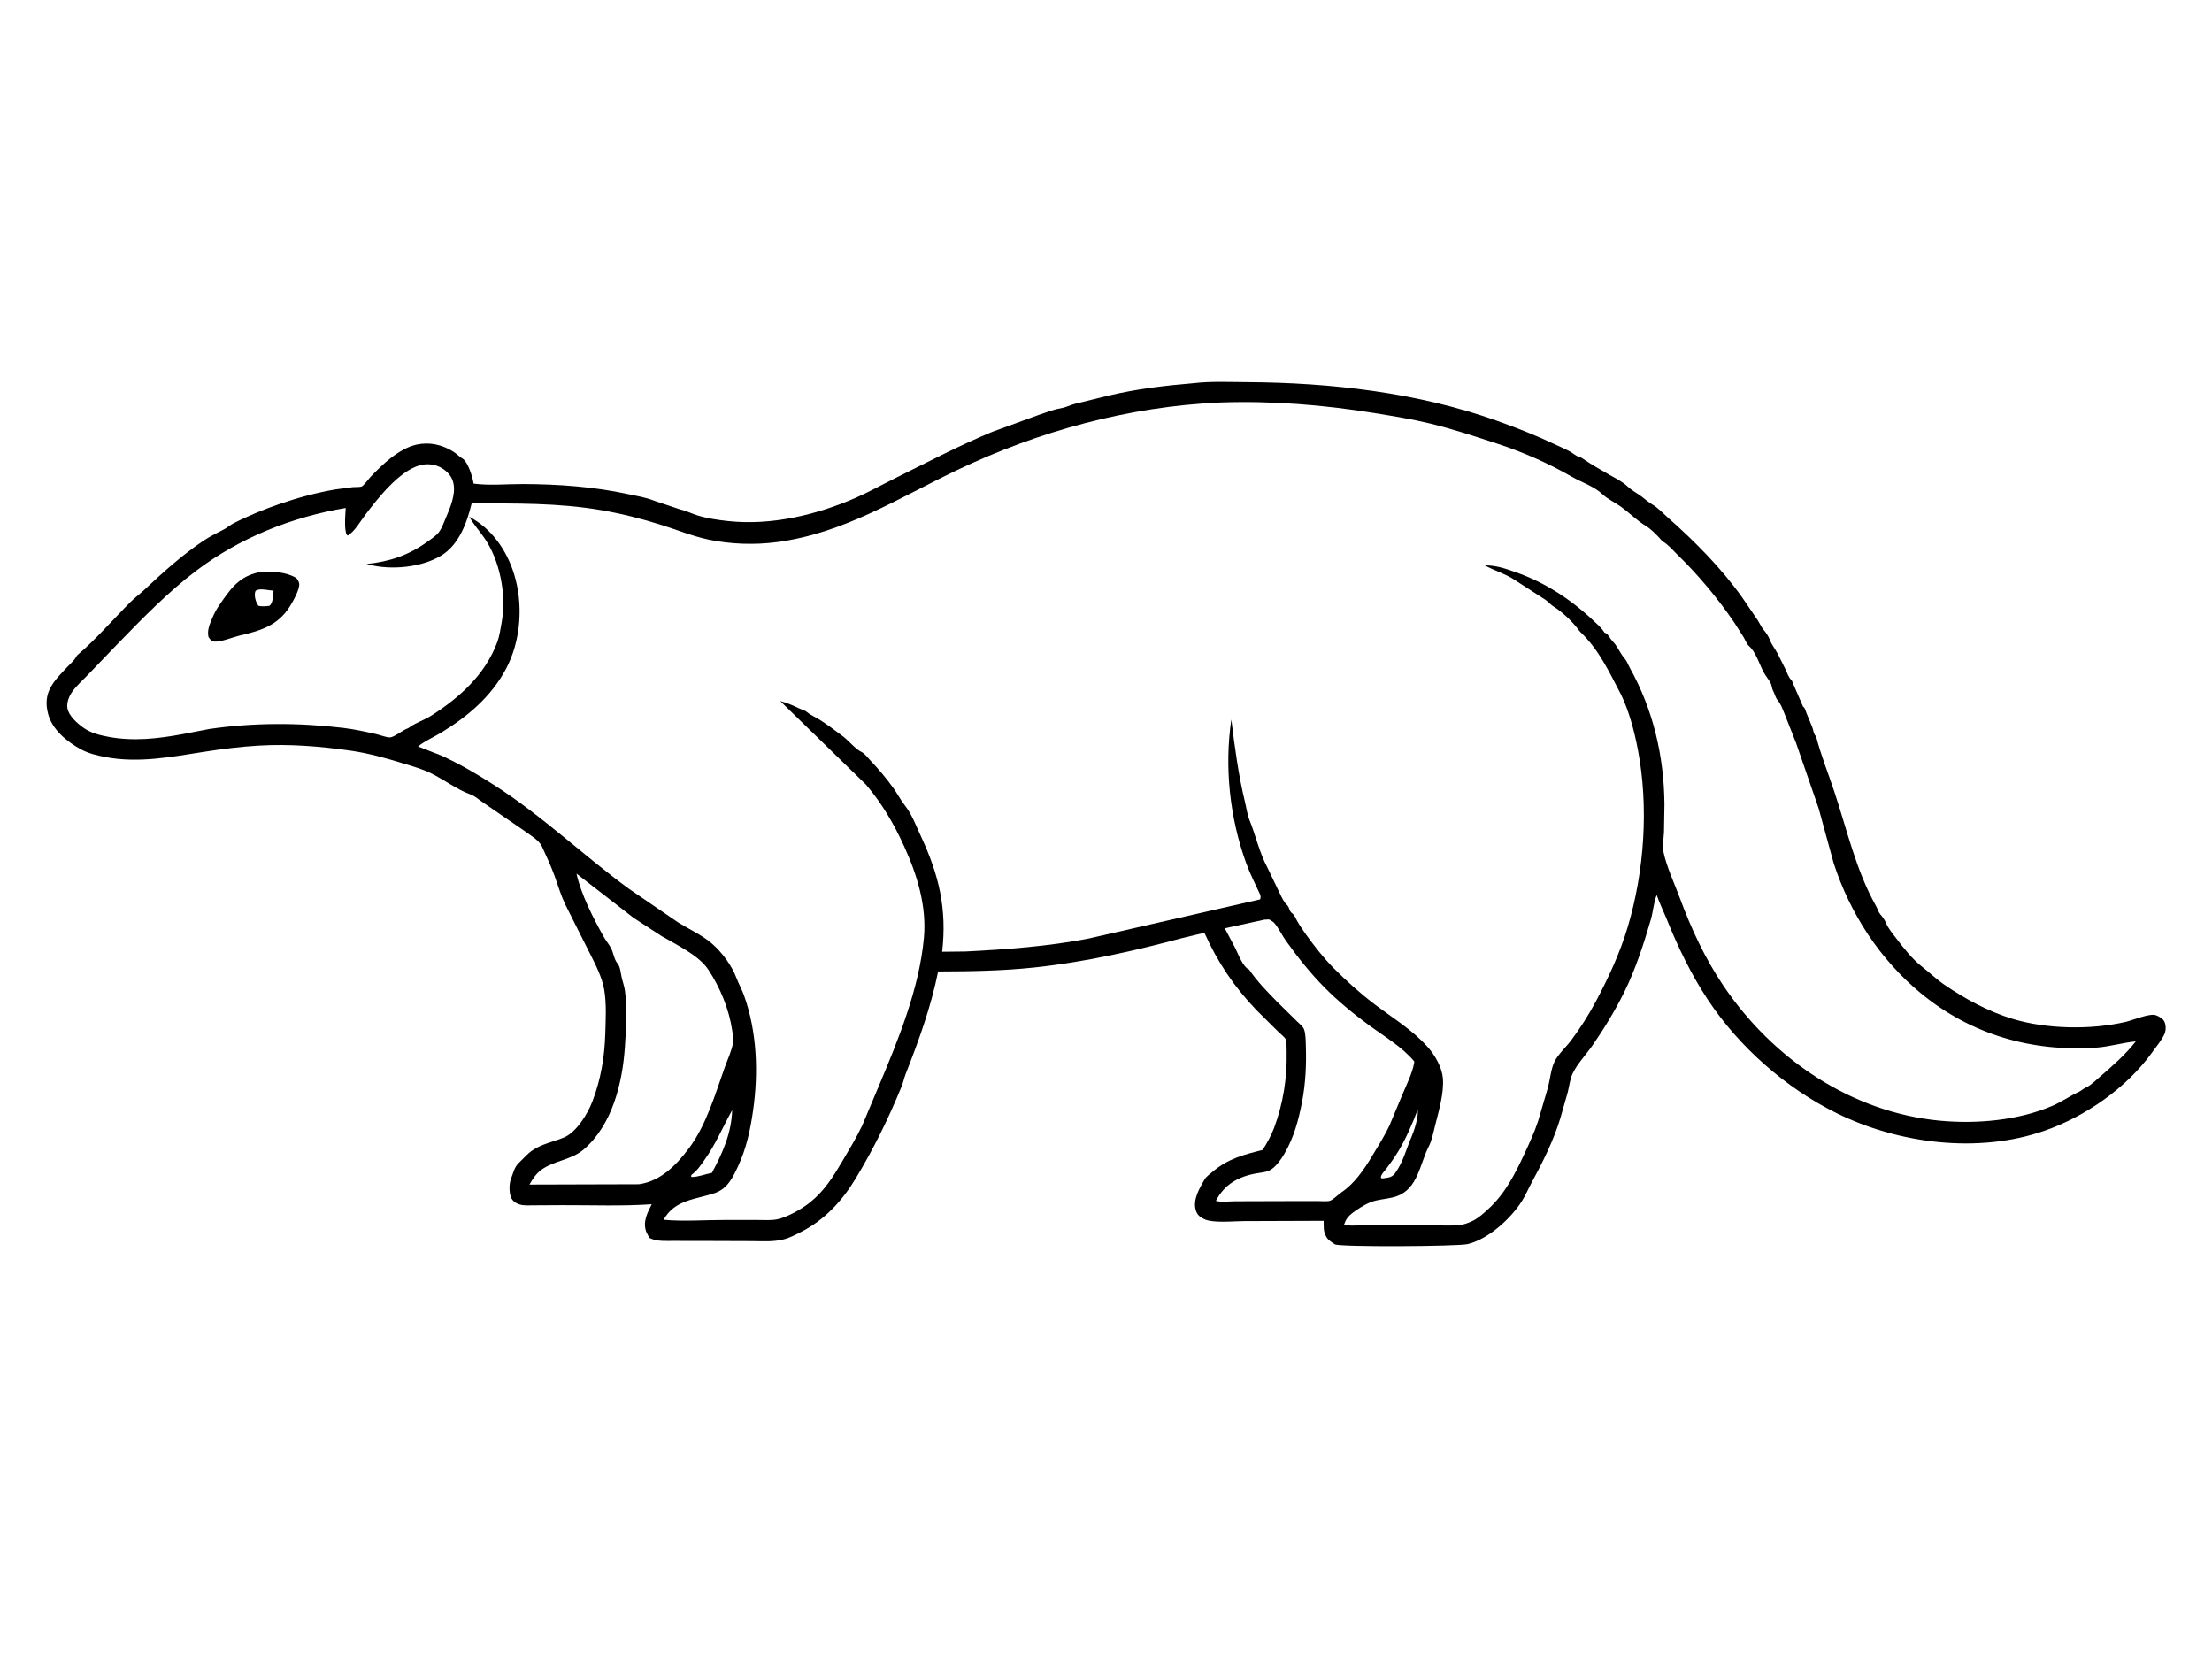
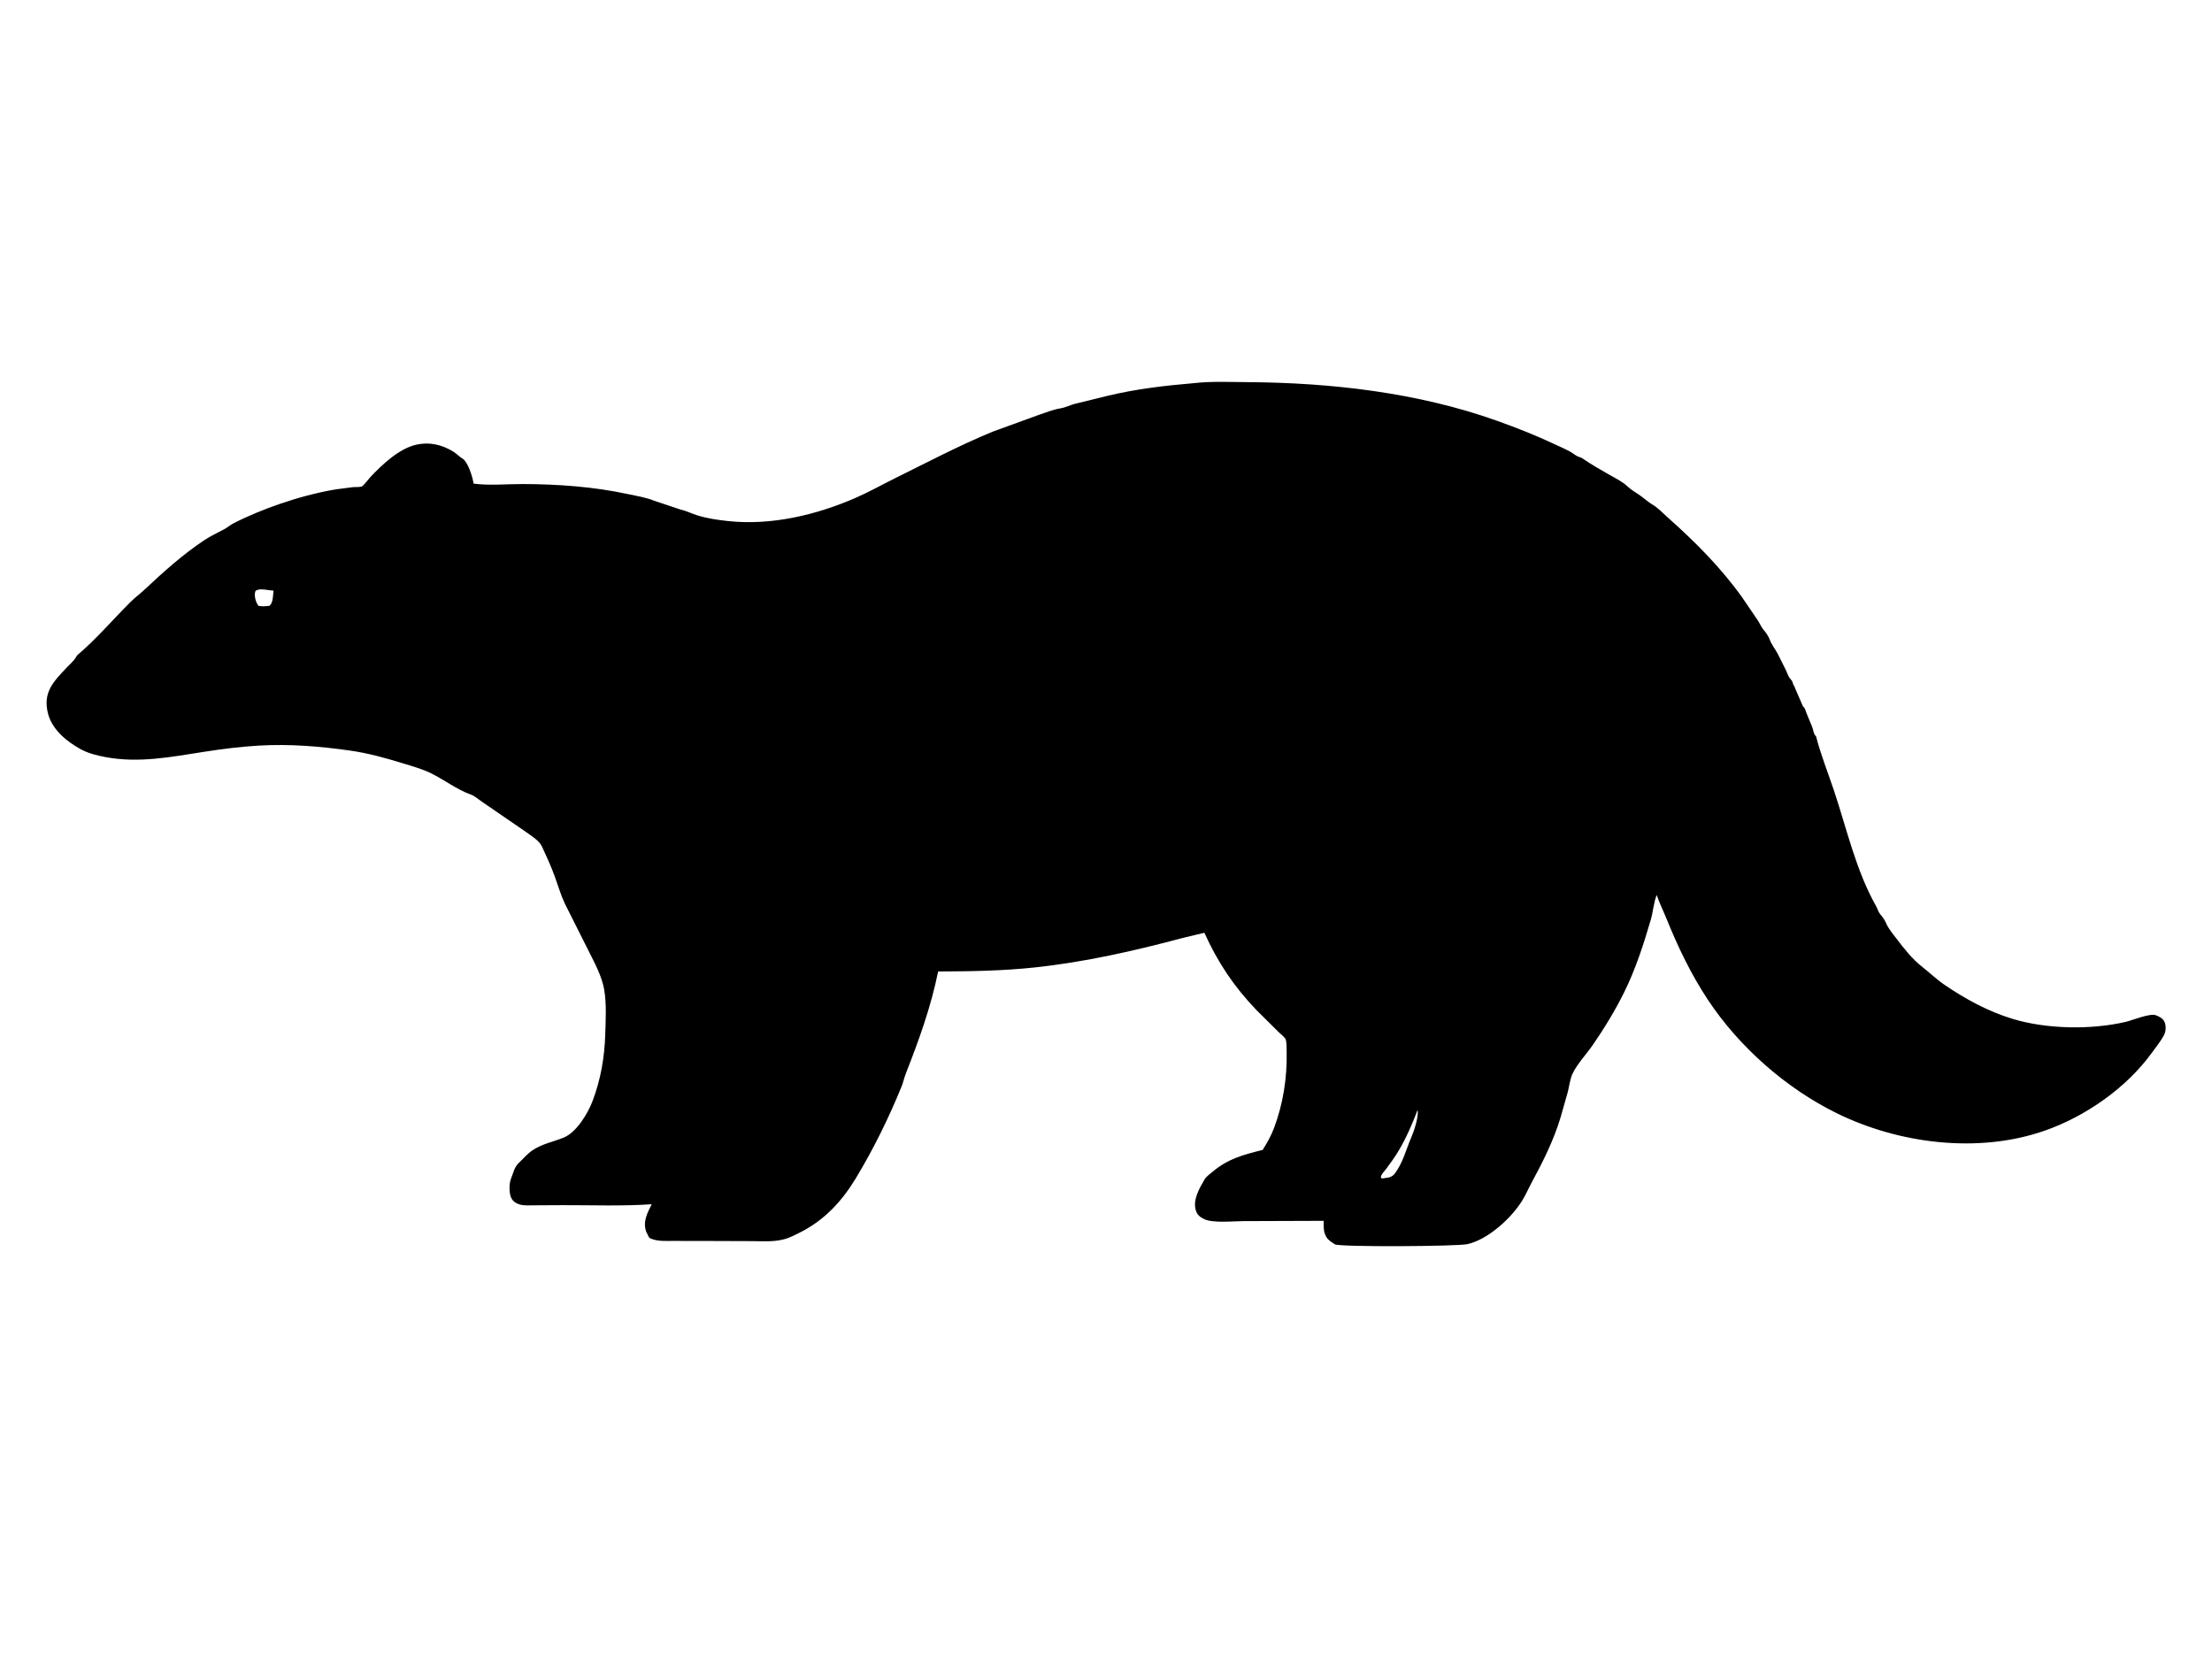
<svg xmlns="http://www.w3.org/2000/svg" version="1.1" style="display: block;" viewBox="0 0 2048 1536" width="1365" height="1024">
  <path transform="translate(0,0)" fill="rgb(255,255,255)" d="M -0 -0 L 2048 0 L 2048 1536 L -0 1536 L -0 -0 z" />
  <path transform="translate(0,0)" fill="rgb(0,0,0)" d="M 1105.16 354.574 C 1121.16 352.71 1138.13 353.52 1154.25 353.613 C 1232.06 354.063 1312.67 363.181 1386.36 389.521 C 1404.21 395.903 1422.38 403.054 1439.5 411.162 C 1444.19 413.381 1449.2 415.465 1453.72 417.96 C 1456.3 419.381 1459.09 421.913 1461.81 422.817 C 1463.16 423.264 1463.97 423.414 1465.18 424.25 C 1473.06 429.707 1481.73 434.656 1490.08 439.396 C 1495.63 442.546 1502.27 445.81 1506.92 450.23 C 1510.69 453.815 1515.46 456.317 1519.66 459.363 C 1523.03 461.803 1526.2 464.807 1529.79 466.889 C 1535.18 470.018 1539.35 474.712 1544 478.829 C 1569.25 501.198 1593.38 525.421 1613.03 552.972 L 1627.45 574.145 C 1629.21 576.881 1631.14 581.277 1633.31 583.5 C 1634.76 584.989 1637.68 589.582 1638.34 591.5 C 1639.98 596.334 1643.47 600.534 1645.88 605.04 L 1653.33 619.95 C 1654.67 622.9 1655.9 626.758 1658.19 629.052 C 1659.23 630.094 1659.3 630.343 1659.72 631.713 C 1660.06 632.835 1660.26 633.504 1660.87 634.535 C 1661.69 635.932 1661.32 635.115 1661.92 636.844 L 1669.37 654 C 1671.25 655.196 1671.69 657.737 1672.45 659.819 L 1677.87 673 C 1678.72 675.212 1679.1 678.559 1680.4 680.5 L 1681.4 681.5 C 1685.66 698.293 1692.57 715.481 1698.08 732 C 1710.05 767.894 1718.31 805.677 1737.07 838.922 C 1738.54 841.521 1738.91 844.022 1740.91 846.367 C 1742.93 848.739 1744.89 851.293 1746.09 854.19 C 1748.35 859.622 1752.31 864.148 1755.84 868.814 C 1762.63 877.776 1770.4 887.676 1779.32 894.662 C 1786.39 900.192 1792.67 906.342 1800.17 911.485 C 1819.33 924.634 1840.85 936.305 1863.19 943.085 C 1894.91 952.713 1935.91 953.439 1968.2 945.905 C 1974.17 944.511 1990.52 937.708 1996.03 939.784 C 1999.29 941.007 2002.87 942.874 2004.19 946.323 C 2005.56 949.879 2005.35 954.61 2003.63 957.984 C 2000.77 963.616 1996.23 969.118 1992.52 974.256 C 1968.92 1007.02 1930.95 1033.46 1892.99 1046.7 C 1831.51 1068.15 1757.9 1058.78 1700.3 1030.37 C 1653.36 1007.21 1610.22 969.154 1581.3 925.528 C 1565.76 902.094 1553.59 876.71 1543.08 850.719 C 1540.06 843.251 1536.48 836.125 1533.88 828.484 C 1531.1 835.077 1530.53 844.056 1528.44 851.206 C 1521.74 874.188 1514.24 897.372 1503.58 918.863 C 1495.27 935.618 1484.99 952.484 1474.31 967.851 C 1468.61 976.06 1460.05 985.085 1455.88 994.054 C 1453.63 998.915 1452.87 1005.54 1451.57 1010.79 L 1444.78 1034.67 C 1438.5 1055.53 1428.26 1076.01 1417.9 1095.07 C 1414.97 1100.47 1412.63 1106.08 1409.39 1111.32 C 1399.26 1127.73 1377.8 1147.3 1358.78 1151.68 C 1349.21 1153.89 1239.68 1154.49 1235.81 1151.87 L 1235 1151.28 C 1232.52 1149.56 1229.71 1147.97 1228.17 1145.27 L 1227.75 1144.5 C 1225.11 1140.09 1225.6 1135.13 1225.53 1130.13 L 1151.49 1130.39 C 1142.19 1130.38 1122.76 1132.51 1114.72 1128.46 C 1110.92 1126.54 1108.42 1124.59 1107.16 1120.43 C 1104.18 1110.63 1110.49 1099.98 1115.3 1091.74 C 1116.82 1089.13 1120.53 1086.49 1122.86 1084.53 C 1137.05 1072.61 1151.45 1068.85 1169.03 1064.48 C 1173.04 1058.15 1176.97 1051.21 1179.59 1044.18 C 1188.05 1021.54 1191.75 997.733 1191.26 973.579 C 1191.2 970.856 1191.38 964.09 1190.15 961.704 C 1189.21 959.867 1185.37 956.915 1183.81 955.353 L 1163.35 935.066 C 1142.52 913.351 1127.38 890.736 1115.09 863.419 L 1095.24 868.154 C 1050.34 880.197 1004.47 890.549 958.185 895.508 C 928.322 898.708 898.585 899.156 868.583 899.253 C 861.834 932.466 850.763 962.851 838.487 994.268 C 837.006 998.058 836.246 1002.03 834.709 1005.81 C 822.753 1035.16 808.862 1063.35 792.51 1090.5 C 779.702 1111.77 763.496 1129.39 741.1 1140.69 C 736.145 1143.19 730.875 1146.01 725.471 1147.31 L 724.658 1147.5 C 715.517 1149.72 705.712 1148.97 696.365 1148.92 L 652.982 1148.77 L 622.907 1148.73 C 616.763 1148.7 609.711 1149.2 603.874 1147.04 C 602.371 1146.48 601.236 1146.28 600.557 1144.79 L 599.889 1143.35 L 598.517 1140.78 C 594.811 1131.23 599.21 1123.09 603.399 1114.77 C 575.96 1116.66 548.01 1115.54 520.5 1115.63 L 494.331 1115.77 C 490.03 1115.78 485.161 1116.22 481.026 1114.96 C 477.574 1113.9 474.622 1111.9 473.184 1108.52 C 471.246 1103.96 471.292 1095.57 473.155 1091.02 C 475.418 1085.49 476.057 1080.46 480.626 1076.23 C 484.587 1072.57 488.027 1068.3 492.472 1065.19 C 501.553 1058.84 512.002 1057.14 522 1053.01 C 533.782 1048.14 544.098 1031.01 548.5 1019.54 C 556.208 999.452 559.768 978.437 560.398 957 C 560.787 943.768 561.634 929.342 559.43 916.222 C 557.443 904.4 551.013 892.186 545.637 881.538 L 523.059 836.638 C 519.107 828.234 516.699 819.66 513.558 811.077 C 510.178 801.837 505.892 792.44 501.748 783.5 C 499.071 777.726 491.155 773.246 486.123 769.5 L 447 742.632 C 443.024 740.081 440.199 736.998 435.516 735.311 C 423.12 730.844 411.31 721.835 399.438 715.933 C 390.964 711.72 381.418 709.137 372.403 706.361 C 356.743 701.539 340.775 697.12 324.526 694.8 C 296.277 690.767 268.108 688.471 239.535 690.138 C 222.609 691.126 205.709 693.264 188.964 695.878 C 158.944 700.563 128.547 706.525 98.218 700.858 C 90.016 699.326 81.877 697.438 74.522 693.371 C 61.859 686.368 48.523 675.527 44.598 661.012 C 39.147 640.849 49.566 630.855 62.241 617.357 C 65.17 614.238 68.355 611.785 70.519 608 C 70.706 607.673 71.147 606.781 71.478 606.5 C 88.865 591.776 104.629 573.353 120.876 557.106 C 124.829 553.153 129.399 549.86 133.488 546.031 C 151.119 529.523 168.97 513.335 189.154 499.942 C 195.192 495.934 201.407 493.154 207.727 489.722 C 210.675 488.121 213.135 485.901 216.12 484.368 C 229.689 477.4 244.727 471.28 259.134 466.33 C 275.682 460.644 293.254 455.898 310.511 452.965 L 326.737 450.845 C 328.832 450.67 333.044 450.925 334.847 450.268 C 336.489 449.67 341.449 443.068 342.814 441.618 C 353.831 429.913 369.492 415.085 385.5 411.51 C 397.731 408.779 409.439 411.504 419.947 418.125 C 422.738 419.884 425.007 422.376 427.75 424.093 L 428.357 424.46 C 433.229 427.706 437.288 440.698 438.244 446.294 L 438.452 447.551 C 452.802 449.551 469.517 447.929 484.11 447.971 C 516.704 448.066 549.616 450.438 581.544 457.287 C 589.342 458.959 598.313 460.402 605.674 463.42 L 629.918 471.53 C 635.218 472.663 640.068 475.213 645.226 476.829 C 654.704 479.799 664.269 481.186 674.119 482.244 C 714.005 486.53 755.657 476.672 792.085 460.806 C 804.73 455.298 816.579 448.565 828.908 442.484 C 858.839 427.722 888.26 412.167 919.147 399.446 L 962.093 383.823 C 968.467 381.767 975.052 378.961 981.662 377.925 C 986.285 377.2 990.194 375.089 994.655 373.845 L 1026.31 366.072 C 1052.46 359.888 1078.44 356.821 1105.16 354.574 z" />
  <path transform="translate(0,0)" fill="rgb(255,255,255)" d="M 1312.48 1027.5 C 1313.69 1033.16 1309.33 1046.7 1306.99 1052.06 C 1301.86 1063.78 1299.3 1075.59 1291.56 1086.15 C 1288.4 1090.46 1284.45 1090.14 1279.5 1090.92 L 1278.46 1090.13 C 1278.51 1087.12 1281.9 1084.06 1283.67 1081.7 C 1287.75 1076.26 1291.83 1070.48 1295.28 1064.64 C 1301.95 1053.37 1307.9 1039.77 1312.48 1027.5 z" />
-   <path transform="translate(0,0)" fill="rgb(255,255,255)" d="M 677.883 1027.66 C 677.214 1049 669.058 1067.26 659.115 1085.72 C 653.083 1086.85 646.543 1089.51 640.5 1089.58 L 639.75 1088.85 L 640.296 1087.5 C 645.728 1083.48 648.585 1078.86 652.41 1073.5 C 662.738 1059.04 669.261 1043.06 677.883 1027.66 z" />
-   <path transform="translate(0,0)" fill="rgb(255,255,255)" d="M 1170.89 851.242 L 1175 851.073 L 1175.83 851.542 C 1177.15 852.315 1178.73 853.148 1179.76 854.31 C 1183.86 858.955 1187.07 865.972 1190.82 871.185 C 1201.71 886.309 1212.98 900.587 1226.08 913.852 C 1238.81 926.747 1253.3 938.646 1267.93 949.358 C 1282.1 959.732 1298.02 968.941 1309.4 982.545 L 1309.26 984.208 C 1307.62 993.34 1302.11 1004.45 1298.46 1013.15 L 1286.81 1041 C 1281.96 1051.68 1275.54 1061.49 1269.56 1071.5 C 1262.79 1082.84 1253.52 1096.03 1242.38 1103.46 C 1238.95 1105.74 1235.48 1109.66 1231.81 1111.39 C 1229.64 1112.41 1223.79 1111.86 1221.3 1111.87 L 1191.84 1111.87 L 1143.76 1112.01 C 1138.76 1112.02 1130.31 1113.11 1125.77 1111.59 C 1133.74 1096.33 1146.36 1089.19 1163.21 1086.2 C 1167.64 1085.41 1173 1085.13 1176.84 1082.62 C 1181.87 1079.33 1186.1 1073.24 1189.09 1068.14 C 1197.94 1053.06 1202.31 1036.8 1205.57 1019.71 C 1208.76 1002.97 1209.59 985.973 1209.05 968.968 C 1208.9 964.345 1208.96 957.097 1207.35 952.802 C 1206.36 950.134 1202.78 947.345 1200.72 945.322 L 1181.95 926.833 C 1173.31 917.994 1163.83 908.325 1156.91 898.074 L 1156.53 897.5 C 1150.93 895.524 1146.21 882.622 1143.57 877.406 L 1133.98 859.281 L 1170.89 851.242 z" />
-   <path transform="translate(0,0)" fill="rgb(255,255,255)" d="M 533.739 808.655 L 586.477 849.542 L 612.524 866.478 C 626.342 874.654 646.878 884.051 655.907 897.728 C 666.856 914.313 675.027 934.258 677.943 953.964 C 678.504 957.76 679.285 961.642 678.649 965.472 C 677.428 972.826 673.576 980.833 671.068 987.882 C 662.197 1012.82 653.893 1041.57 637.883 1062.92 C 626.186 1078.53 611.663 1093.44 591.582 1096.25 L 490.211 1096.55 C 492.988 1091.54 496.447 1086.35 501.139 1082.94 C 513.141 1074.23 529.061 1073.84 540.5 1063.97 C 566.913 1041.19 576.315 1002.57 578.552 969.181 C 579.665 952.556 580.91 933.134 578.536 916.644 C 577.927 912.408 576.354 908.42 575.458 904.256 C 574.621 900.361 574.305 894.702 571.631 891.689 C 568.651 888.333 567.91 881.631 565.647 877.5 C 563.674 873.899 560.946 870.656 558.923 867.066 C 549.228 849.854 538.036 827.993 533.739 808.655 z" />
-   <path transform="translate(0,0)" fill="rgb(255,255,255)" d="M 1129.56 372.443 C 1177.36 370.753 1225.45 374.608 1272.62 382.265 C 1289.76 385.049 1307.11 387.808 1324 391.916 C 1345.13 397.056 1365.38 403.768 1385.98 410.5 C 1409.71 418.255 1433.39 428.582 1454.99 441.043 C 1464.29 446.406 1475.93 450.038 1483.91 457.612 C 1488.54 462.012 1495.72 465.27 1501.06 469.165 C 1508.4 474.51 1515.81 481.901 1523.45 486.5 C 1528.23 489.377 1533.21 494.296 1536.97 498.5 C 1537.93 499.576 1538.57 500.598 1539.83 501.342 C 1544.67 504.195 1548.7 509.114 1552.74 513.037 C 1572.26 531.984 1590.26 553.557 1605.57 576.008 L 1614.54 590.093 C 1615.85 592.384 1617.24 596.093 1619.19 597.805 C 1625.87 603.67 1628.83 614.741 1633.01 622.405 C 1634.89 625.871 1637.77 629.131 1639.49 632.5 C 1640.52 634.521 1640.36 636.937 1641.47 639 C 1643.11 642.052 1643.75 645.701 1646 648.349 C 1648.93 651.802 1650.18 655.836 1651.95 659.969 L 1662.92 687.769 L 1683.81 748.25 L 1697.72 799 C 1712.86 845.671 1740.6 888.285 1778.49 919.474 C 1824.86 957.642 1880.96 973.822 1940.5 969.797 C 1953.08 968.946 1964.91 965.196 1977.44 963.997 C 1967.87 976.262 1955.71 986.858 1943.99 996.995 C 1940.64 999.887 1935.66 1004.75 1931.66 1006.5 C 1928.81 1007.75 1927.17 1009.58 1924.51 1010.81 C 1916.27 1014.64 1908.8 1019.93 1900.31 1023.6 C 1868.94 1037.14 1830.55 1040.54 1796.8 1037.47 C 1714.41 1029.98 1641.56 980.424 1595.75 912.631 C 1578.66 887.338 1565.77 859.599 1555.22 831.058 C 1550.29 817.736 1543.19 802.843 1540.23 789 C 1539.01 783.326 1540.29 776.158 1540.61 770.364 L 1541.04 744.206 C 1540.59 699.747 1530.62 656.891 1508.94 618.062 C 1507.31 615.152 1506.41 612.017 1504.14 609.438 C 1500.86 605.702 1498.78 601.054 1495.94 597 C 1494.46 594.887 1492.44 593.134 1491 590.982 C 1489.48 588.717 1488.21 586.324 1485.5 585.512 C 1483.9 582.962 1482.13 580.912 1479.98 578.824 C 1457.42 556.93 1432.92 539.921 1403.05 529.466 C 1393.62 526.162 1384.9 523.162 1374.76 523.283 C 1383.45 528.063 1393.41 530.917 1401.68 536.295 L 1430.7 555.034 C 1433.38 556.78 1435.29 559.386 1438 561.079 C 1445.95 566.041 1455.13 574.557 1460.82 582 C 1461.67 583.12 1462.31 584.139 1463.35 585.118 C 1480.49 601.388 1489.78 621.866 1500.54 642.277 L 1500.86 642.874 C 1508.26 658.183 1513.17 676.818 1516.37 693.488 C 1526.6 746.759 1522.5 806.134 1507.07 857.991 C 1499.94 881.953 1489.35 904.788 1477.64 926.802 C 1471 939.296 1463.24 951.503 1454.79 962.853 C 1450.16 969.078 1442.22 976.26 1439.12 983.008 C 1436.01 989.754 1435.13 998.835 1433.33 1006.12 L 1424.1 1037.64 C 1420.7 1048.03 1415.88 1058.41 1411.28 1068.33 C 1402.74 1086.76 1393.32 1105.14 1378.11 1119.03 C 1373.57 1123.18 1369.01 1127.5 1363.43 1130.2 C 1359.52 1132.08 1355.27 1133.65 1350.93 1134.08 C 1343.55 1134.81 1335.8 1134.34 1328.38 1134.33 L 1287.27 1134.36 L 1258.85 1134.35 C 1254.44 1134.34 1248.58 1135.06 1244.42 1133.65 L 1245.65 1130.47 C 1247.63 1126.22 1251.09 1123.54 1254.84 1120.91 C 1260.55 1116.92 1267.19 1112.93 1274.04 1111.33 C 1280.39 1109.85 1287.1 1109.52 1293.26 1107.32 C 1312.77 1100.35 1314.56 1077.5 1322.7 1061.51 C 1325.82 1055.39 1327.03 1048.51 1328.71 1041.9 C 1332.01 1028.84 1337.1 1011.63 1335.89 998.018 C 1334.97 987.833 1328.63 976.859 1321.99 969.358 C 1307.76 953.293 1289.09 942.127 1272.13 929.201 C 1259.03 919.219 1246.43 907.872 1234.81 896.195 C 1225.77 887.12 1217.06 875.949 1209.59 865.6 C 1206.55 861.391 1203.56 856.996 1200.96 852.5 C 1199.29 849.621 1198.78 847.216 1196 845.1 C 1193.38 843.104 1194.01 839.957 1191.7 837.84 C 1188.5 834.914 1186.62 830.42 1184.73 826.572 L 1173.41 803.018 C 1166.05 789.344 1162.67 773.427 1156.91 759.203 C 1154.72 753.799 1154.14 748.302 1152.76 742.67 C 1146.62 717.688 1143.19 691.518 1140.03 666 C 1133.54 710.157 1138.56 757.075 1153.8 799 C 1157.45 809.048 1162.04 817.912 1166.45 827.5 C 1167.29 829.315 1167.33 830.672 1166.7 832.5 L 1008.09 868.721 C 970.671 876.011 931.929 878.849 893.926 880.749 L 872.314 880.983 C 876.845 841.038 869.296 809.758 852.445 773.633 C 848.258 764.656 844.234 753.708 838.082 745.925 C 834.067 740.844 830.981 734.859 827.193 729.541 C 820.636 720.338 813.209 711.618 805.429 703.42 C 803.309 701.186 800.338 697.248 797.594 695.993 C 792.138 693.497 785.648 685.458 780.5 681.584 C 773.511 676.326 766.289 670.873 758.907 666.195 C 755.281 663.898 750.508 661.933 747.297 659.192 C 744.977 657.212 742.709 657.005 740 655.728 C 733.938 652.872 729.007 650.541 722.412 648.933 L 801.907 726.385 C 816.785 743.949 827.656 762.626 837.18 783.535 C 849.117 809.741 858.057 838.729 855.428 867.911 C 851.178 915.064 831.511 962.974 813.281 1006.23 L 798.39 1041.61 C 792.977 1053.12 786.296 1064.05 779.852 1075 C 771.46 1089.25 763.282 1102.28 750.229 1112.86 C 742.53 1119.1 729.422 1126.52 719.815 1128.65 C 714.276 1129.88 707.621 1129.33 701.963 1129.35 L 669.955 1129.35 C 651.739 1129.34 632.422 1130.84 614.387 1129.14 C 624.76 1110.35 644.157 1110.51 662.066 1104.32 C 673.629 1100.33 678.65 1089.75 683.507 1079.24 C 691.092 1062.84 694.667 1046 697.216 1028.21 C 702.244 993.116 700.964 955.256 688.881 921.5 C 686.938 916.072 683.93 910.746 681.841 905.227 C 677.421 893.55 668.495 881.552 659.17 873.44 C 650.208 865.644 638.134 860.22 628 853.935 L 582.107 822.575 C 539.699 791.539 501.932 755.015 457.479 726.657 C 441.591 716.521 425.202 706.775 407.96 699.096 L 387.023 690.958 C 393.081 685.92 401.678 682.253 408.497 678.107 C 432.955 663.235 454.42 645.125 468.227 619.576 C 482.408 593.336 484.691 559.182 475.869 531 C 469.002 509.064 455.036 489.016 434.482 478.245 C 438.33 485.032 443.425 490.86 447.934 497.187 C 462.806 518.054 469.04 550.324 464.582 575.346 C 463.477 581.547 462.548 588.461 460.373 594.345 C 449.263 624.391 425.454 645.78 399.044 662.558 C 392.944 666.433 385.255 668.835 379.605 672.871 C 378.778 673.462 378.233 673.963 377.262 674.282 C 373.001 675.682 365.049 682.362 361.092 682.558 C 357.977 682.713 351.725 680.273 348.446 679.529 C 338.393 677.247 327.87 674.934 317.637 673.723 C 276.531 668.858 234.866 668.775 193.84 674.749 L 168.456 679.638 C 146.016 683.78 123.129 686.28 100.5 682.023 C 92.277 680.477 84.249 678.54 77.305 673.643 C 71.668 669.669 63.442 662.438 62.385 655.319 C 61.595 650 64.078 644.152 67.124 639.919 C 70.997 634.535 76.616 629.597 81.198 624.792 L 110.13 594.7 C 132.564 571.655 155.813 547.796 181.5 528.352 C 221.875 497.792 270.272 478.413 320.06 470.152 C 319.776 476.69 318.81 485.488 320.082 491.851 C 320.46 493.74 320.352 494.656 322 495.703 C 328.453 491.751 333.627 482.518 338.188 476.489 C 349.778 461.17 369.605 435.829 388.703 430.596 C 395.395 428.762 403.064 429.623 409 433.18 C 414.393 436.411 418.618 441.149 419.866 447.5 C 421.987 458.287 416.592 470.332 412.471 480.011 C 410.77 484.006 409.084 488.825 406.5 492.333 C 403.975 495.762 399.216 498.831 395.759 501.331 C 378.393 513.889 360.556 519.893 339.387 521.99 L 341.619 522.585 C 362.291 527.884 390.488 525.262 408.704 514.071 C 425.013 504.051 432.367 483.694 436.679 465.856 C 477.074 466.002 516.453 465.28 556.453 472.119 C 575.371 475.353 594.215 480.091 612.515 485.873 C 627.081 490.475 640.863 496.169 655.903 499.374 C 676.311 503.723 698.659 504.457 719.345 501.726 C 781.179 493.562 830.842 461.471 885.873 435.174 C 961.98 398.806 1045.13 376.207 1129.56 372.443 z" />
  <path transform="translate(0,0)" fill="rgb(0,0,0)" d="M 241.715 529.272 C 251.678 528.439 264.812 529.48 273.635 534.549 C 275.221 535.46 276.653 538.181 276.976 539.97 C 277.871 544.918 271.286 556.592 268.534 560.992 C 257.08 579.308 240.906 583.834 221.246 588.413 C 215.112 589.965 203.96 594.506 197.885 593.804 C 195.314 593.506 194.449 591.393 192.996 589.5 C 191.48 582.39 194.782 576.423 197.443 570 C 199.632 564.718 203.111 559.957 206.358 555.266 C 216.13 541.15 224.442 532.374 241.715 529.272 z" />
  <path transform="translate(0,0)" fill="rgb(255,255,255)" d="M 240.549 545.5 C 244.755 545.27 249.008 546.456 253.258 546.639 C 252.695 551.079 252.97 557.962 249.5 560.674 C 245.875 561.151 242.887 561.45 239.238 560.716 L 237.966 558.545 C 236.388 555.687 235.192 550.332 236.465 547.231 C 236.962 546.02 239.34 545.831 240.549 545.5 z" />
</svg>